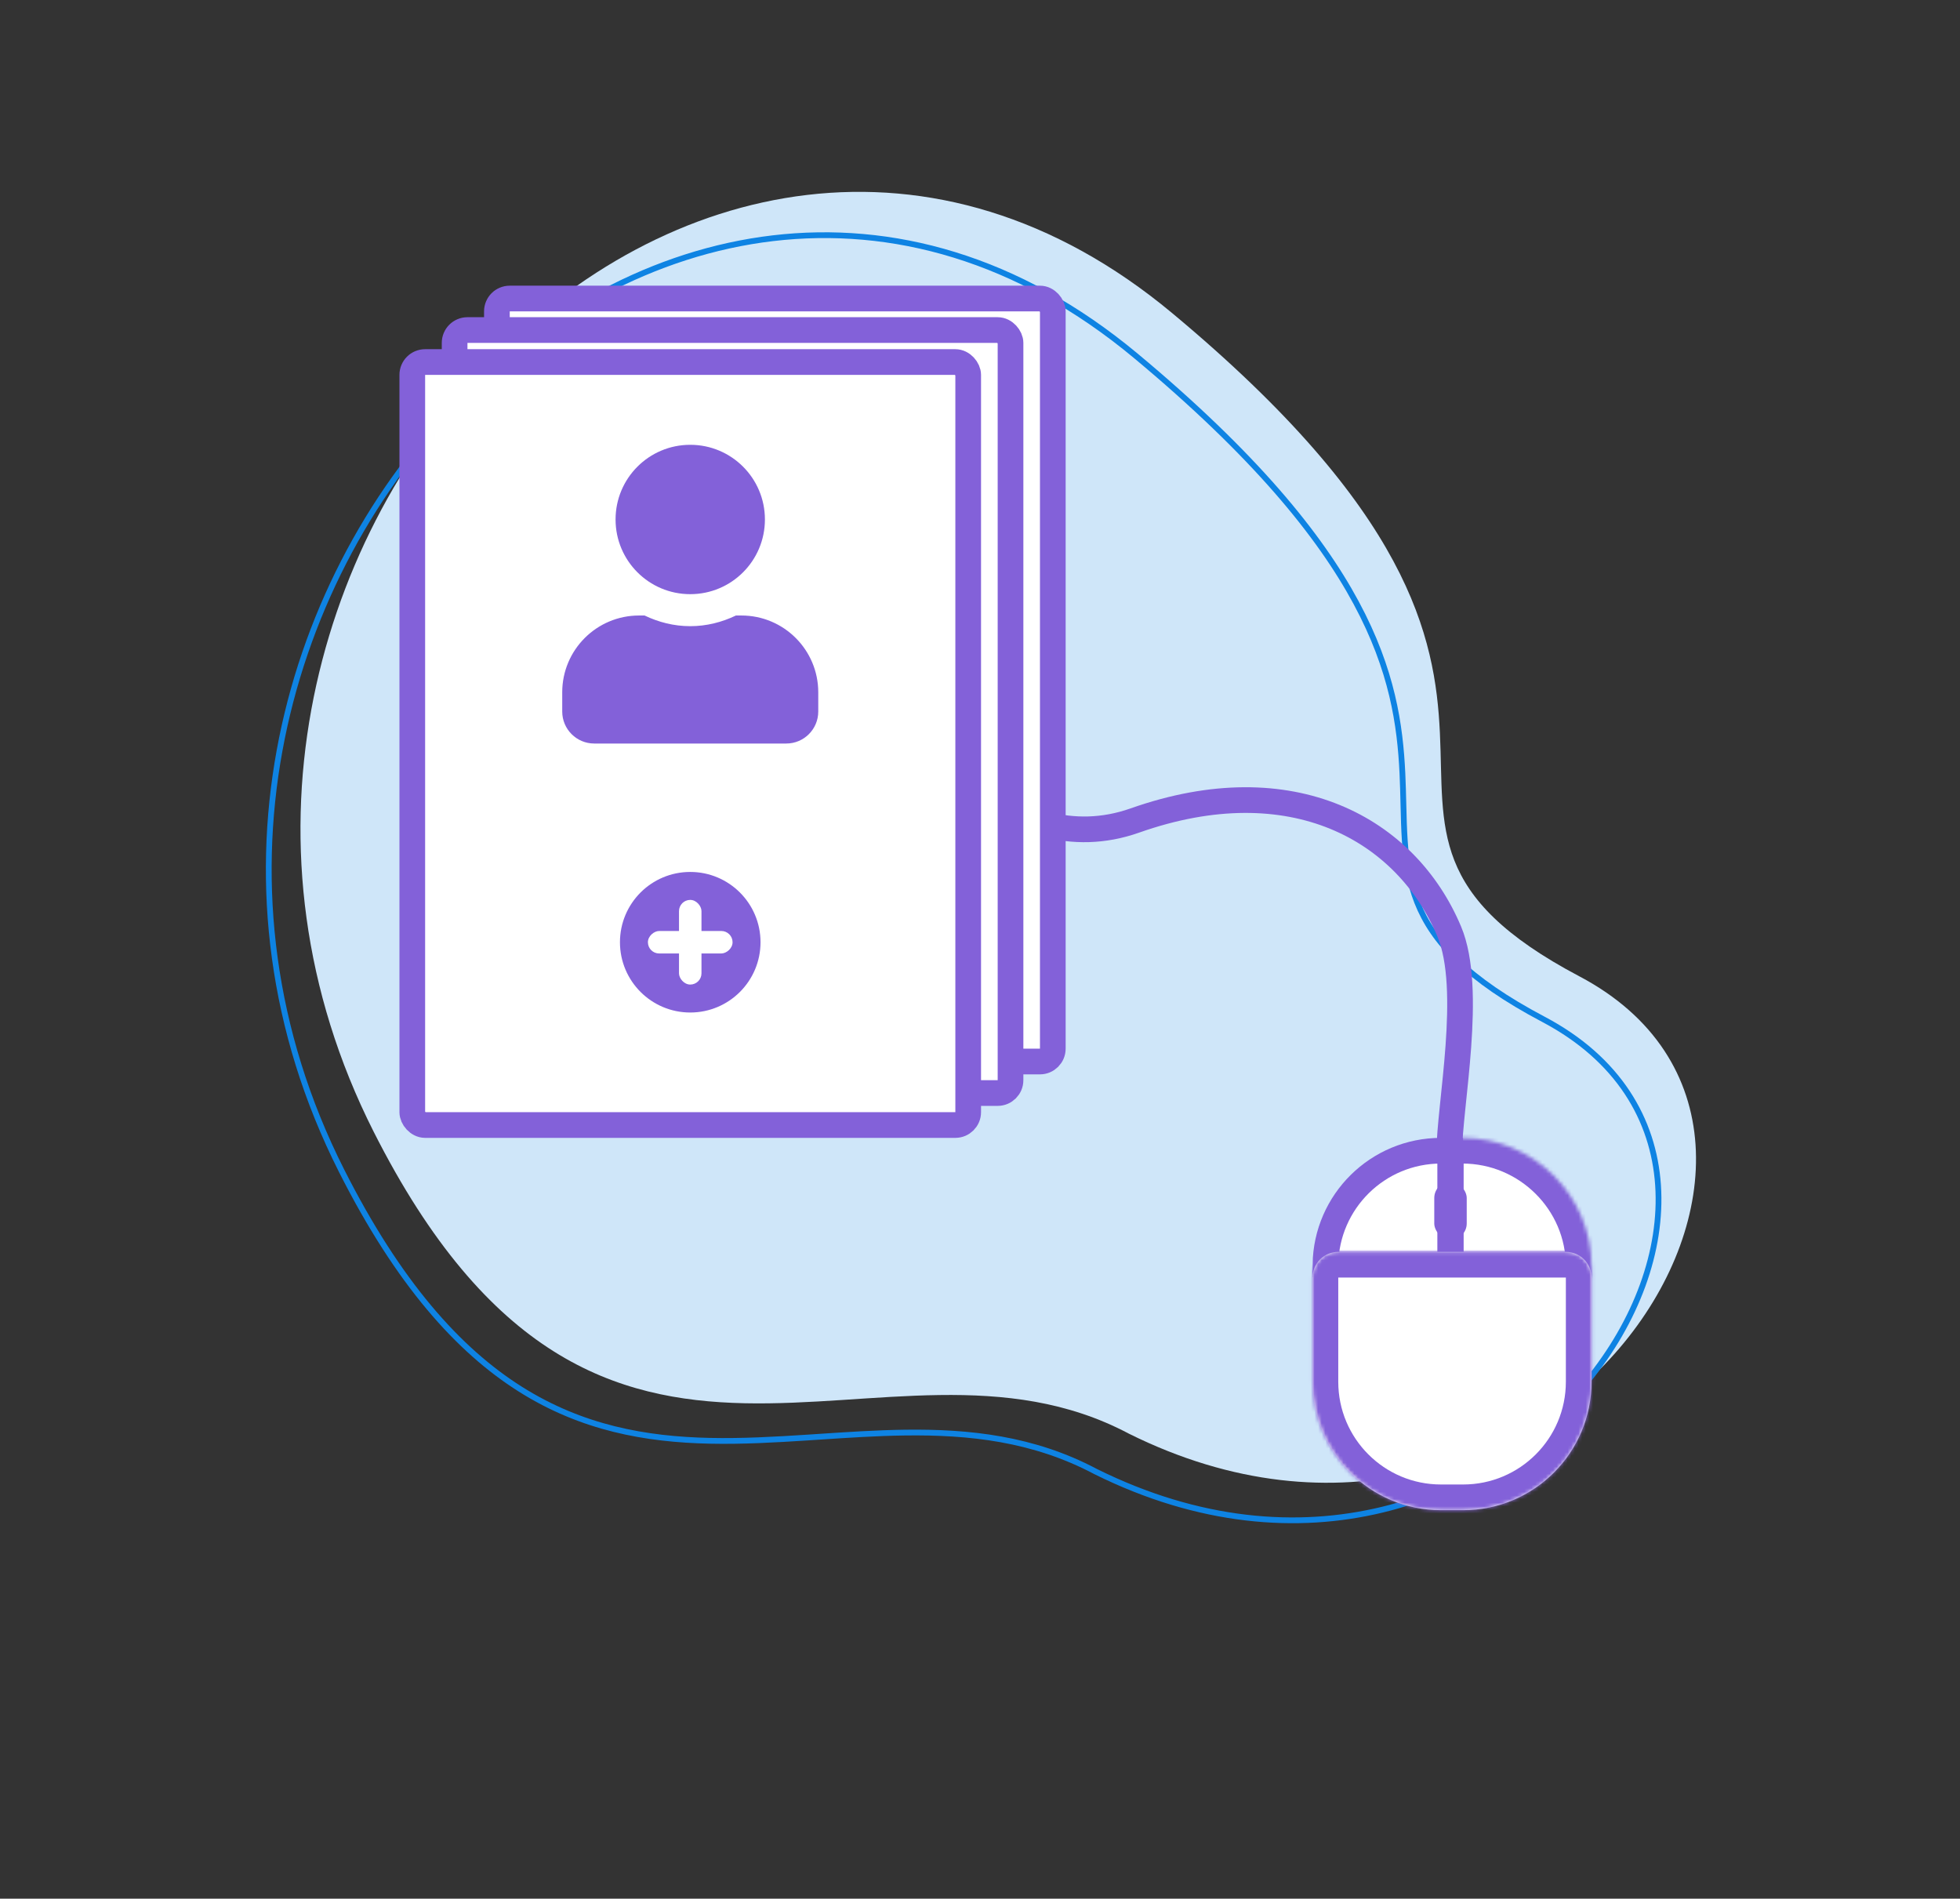
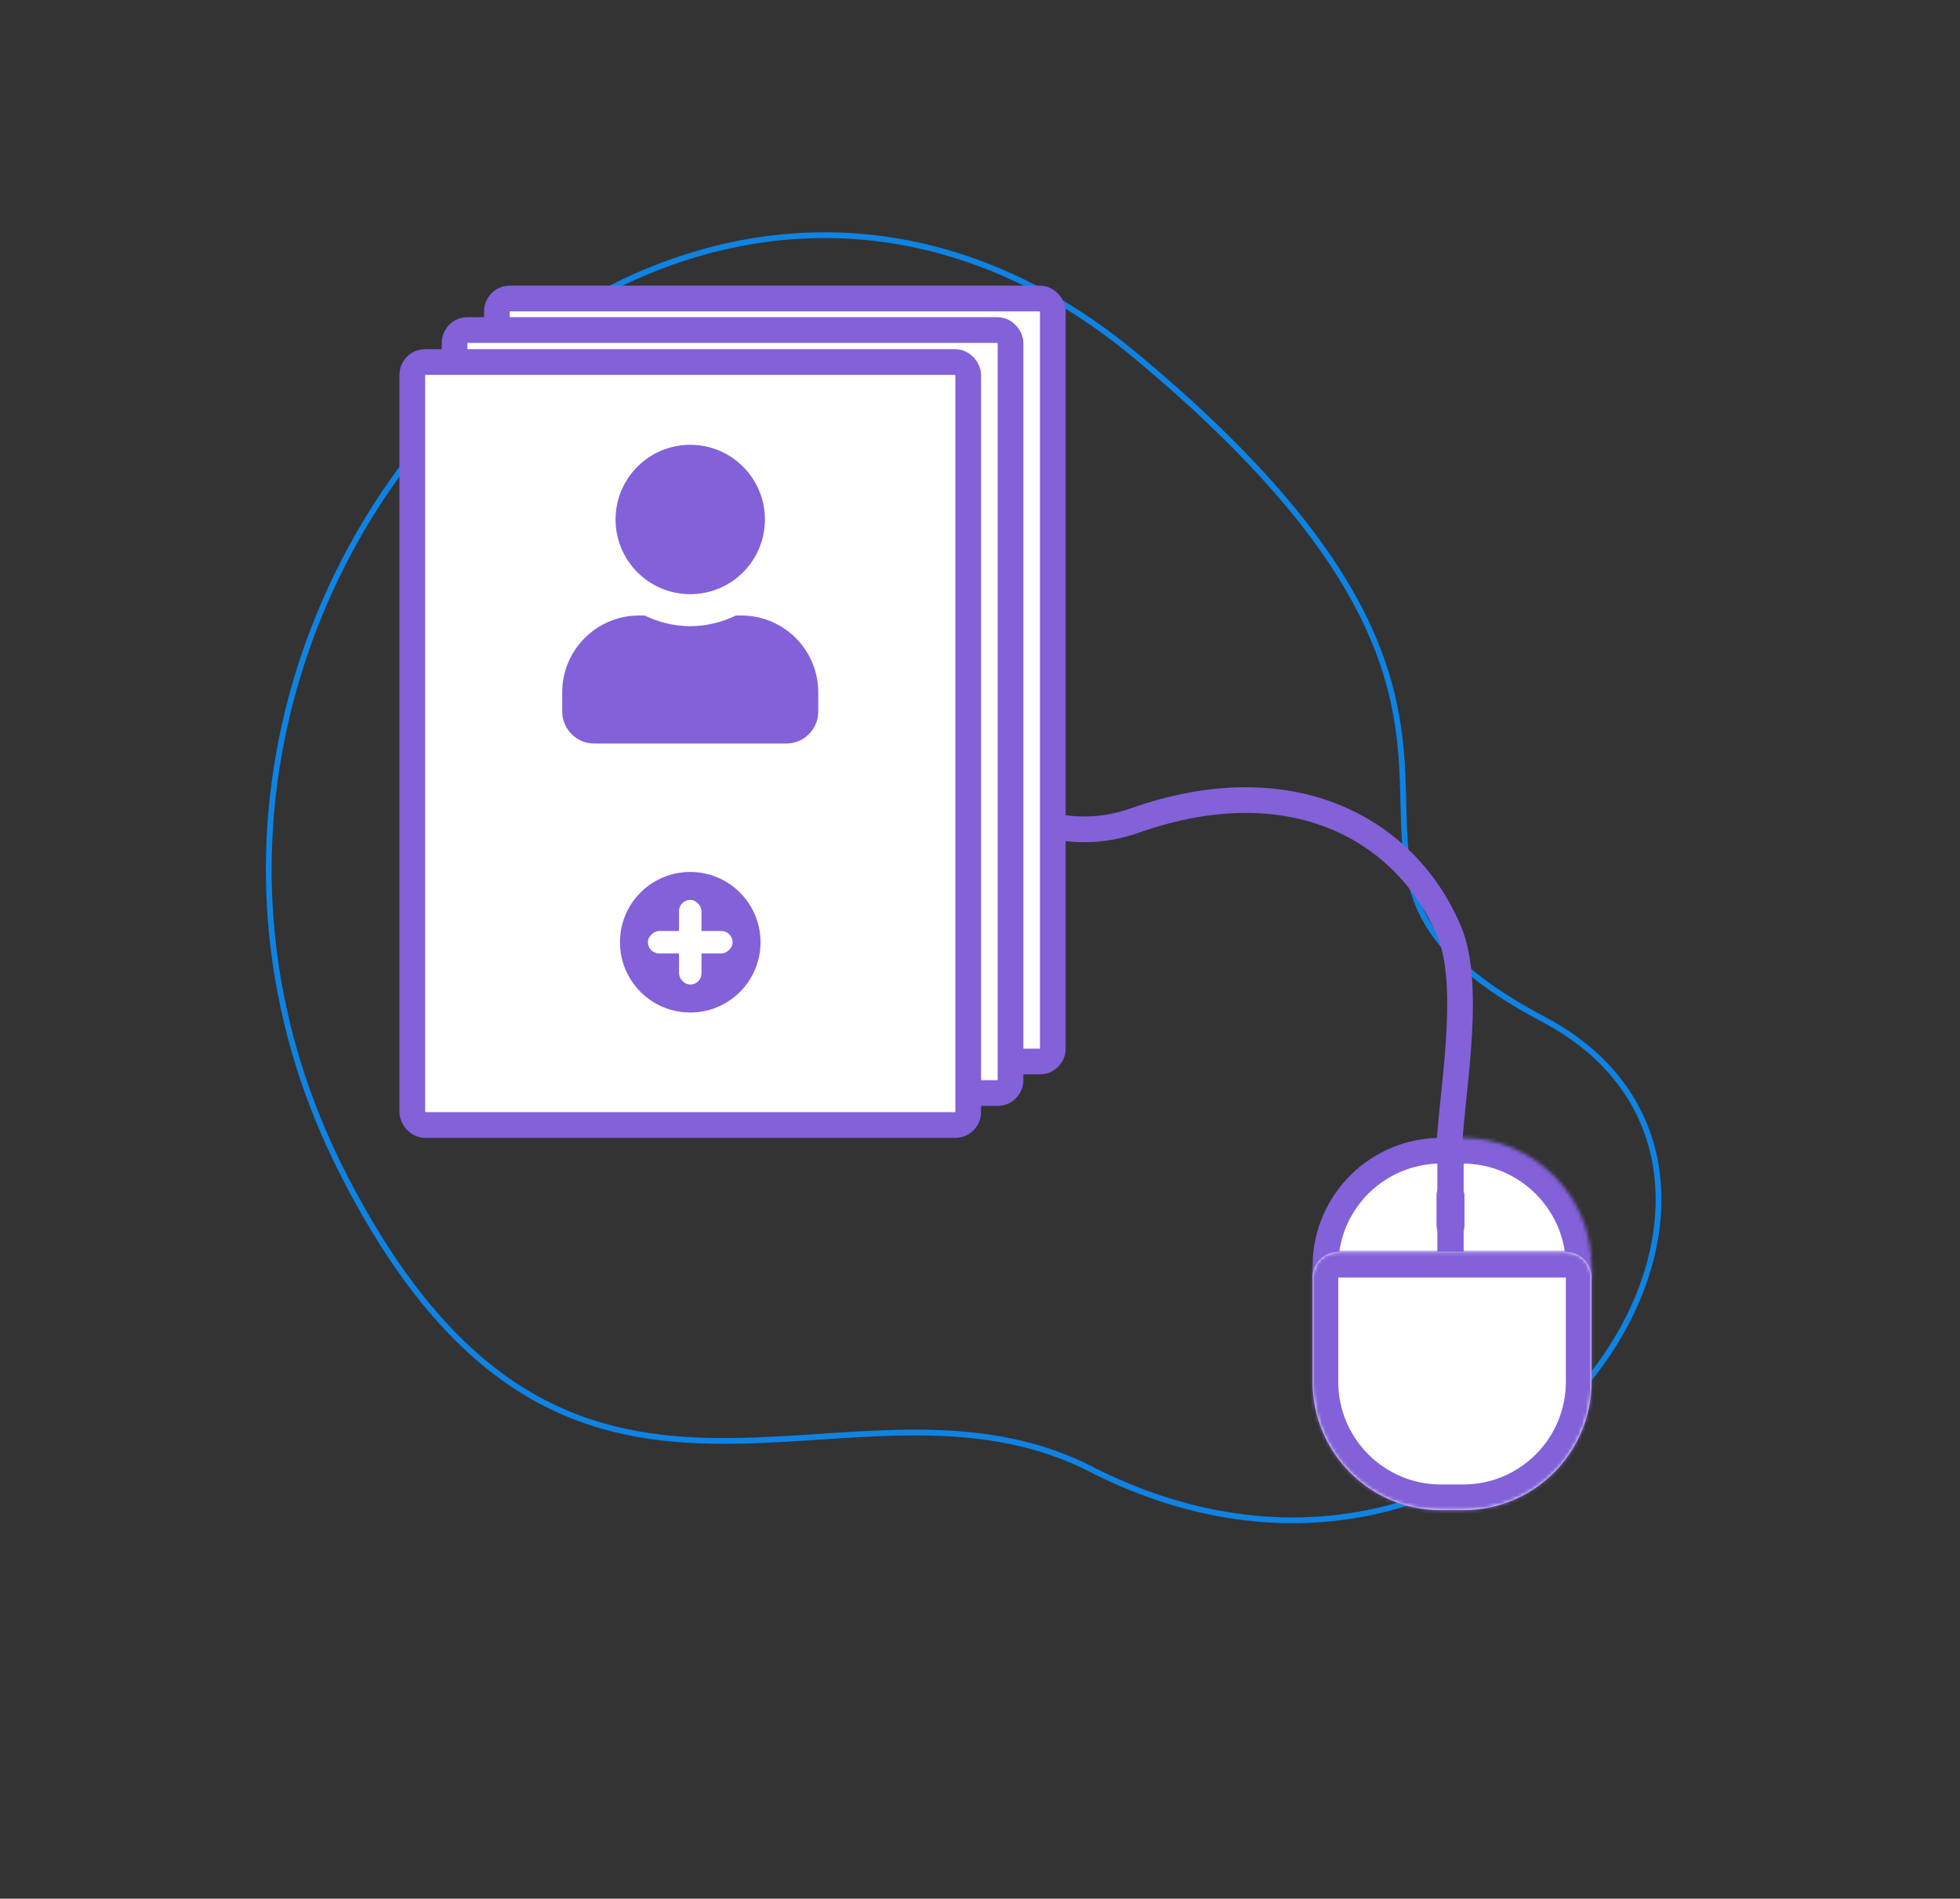
<svg xmlns="http://www.w3.org/2000/svg" width="542" height="525" viewBox="0 0 542 525" fill="none">
  <rect x="0" y="0" width="542" height="525" fill="#333333" stroke="none" />
-   <path d="M103.309 312.893C166.434 437.863 244.204 360.399 312.145 396.409C427.348 453.669 520.632 314.237 436.74 269.962C352.848 225.686 455.323 195.824 324.155 86.588C192.987 -22.648 24.402 156.68 103.309 312.893Z" fill="#CFE6F9" />
  <path d="M438.918 381.937C411.898 414.91 360.175 435.324 302.94 406.881C285.789 397.793 268.039 395.879 250.149 396.125C242.353 396.233 234.513 396.751 226.685 397.269C225.535 397.345 224.385 397.421 223.235 397.496C214.252 398.079 205.288 398.583 196.369 398.395C178.544 398.018 160.939 394.878 143.874 384.107C126.801 373.332 110.19 354.871 94.452 323.714C55.169 245.946 77.487 162.421 125.961 111.93C150.194 86.689 180.935 69.736 213.74 65.87C246.528 62.005 281.443 71.205 314.077 98.382C346.82 125.65 364.93 147.922 375.015 166.657C385.091 185.372 387.183 200.603 387.811 213.854C387.947 216.723 388.015 219.534 388.081 222.274C388.166 225.817 388.249 229.243 388.472 232.522C388.873 238.394 389.73 243.993 391.892 249.466C396.23 260.447 405.741 270.734 426.8 281.848C447.537 292.792 457.268 309.567 458.501 327.685C459.736 345.843 452.437 365.439 438.918 381.937Z" stroke="#0E83E3" stroke-width="1.595" />
  <mask id="path-3-inside-1_221_415" fill="white">
    <path d="M397.64 353.2L397.64 321.377C397.64 317.651 400.695 314.63 404.421 314.63C424.031 314.63 440.11 330.528 440.11 350.138L440.11 353.2L397.64 353.2Z" />
  </mask>
  <path d="M397.64 353.2L397.64 321.377C397.64 317.651 400.695 314.63 404.421 314.63C424.031 314.63 440.11 330.528 440.11 350.138L440.11 353.2L397.64 353.2Z" fill="white" stroke="#8361D9" stroke-width="14.203" mask="url(#path-3-inside-1_221_415)" />
  <path d="M401.023 349.65L401.023 318.181L398.478 318.181C380.991 318.181 366.785 332.226 366.524 349.65L401.023 349.65Z" fill="white" stroke="#8361D9" stroke-width="7.102" />
  <mask id="path-5-inside-2_221_415" fill="white">
    <path fill-rule="evenodd" clip-rule="evenodd" d="M401.54 346.157L370.071 346.157C366.149 346.157 362.97 349.337 362.97 353.259V382.069C362.97 401.679 378.867 417.577 398.478 417.577H401.54H404.603C424.213 417.577 440.11 401.679 440.11 382.069V353.259C440.11 349.337 436.931 346.157 433.009 346.157L401.54 346.157Z" />
  </mask>
  <path fill-rule="evenodd" clip-rule="evenodd" d="M401.54 346.157L370.071 346.157C366.149 346.157 362.97 349.337 362.97 353.259V382.069C362.97 401.679 378.867 417.577 398.478 417.577H401.54H404.603C424.213 417.577 440.11 401.679 440.11 382.069V353.259C440.11 349.337 436.931 346.157 433.009 346.157L401.54 346.157Z" fill="white" />
  <path d="M370.071 346.157L370.071 339.056H370.071V346.157ZM401.54 346.157V339.056V346.157ZM404.603 417.577L404.603 410.475H404.603V417.577ZM440.11 382.069L447.212 382.069V382.069H440.11ZM433.009 346.157V353.259V346.157ZM370.071 353.259L401.54 353.259V339.056L370.071 339.056L370.071 353.259ZM370.071 353.259V353.259V339.056C362.227 339.056 355.868 345.415 355.868 353.259H370.071ZM370.071 382.069V353.259H355.868V382.069H370.071ZM398.478 410.475C382.789 410.475 370.071 397.757 370.071 382.069H355.868C355.868 405.601 374.945 424.678 398.478 424.678V410.475ZM401.54 410.475H398.478V424.678H401.54V410.475ZM401.54 424.678H404.603V410.475H401.54V424.678ZM404.603 424.678C428.135 424.678 447.212 405.601 447.212 382.069L433.009 382.069C433.009 397.757 420.291 410.475 404.603 410.475L404.603 424.678ZM447.212 382.069V353.259H433.009V382.069H447.212ZM447.212 353.259C447.212 345.415 440.853 339.056 433.009 339.056V353.259V353.259H447.212ZM433.009 339.056L401.54 339.056V353.259L433.009 353.259V339.056Z" fill="#8361D9" mask="url(#path-5-inside-2_221_415)" />
  <rect x="397.241" y="326.765" width="7.731" height="16.035" rx="3.865" fill="#8361D9" />
-   <rect x="396.619" y="326.765" width="8.975" height="16.035" rx="4.487" fill="#8361D9" />
  <path d="M400.759 318.938C400.759 305.726 407.489 273.6 400.759 257.567C388.899 229.311 357.287 211.538 313.815 226.881C279.038 239.155 249.886 202.161 239.658 182.13" stroke="#8361D9" stroke-width="7.102" stroke-linecap="round" stroke-linejoin="round" />
  <rect x="137.407" y="82.545" width="153.725" height="210.975" rx="3.551" fill="white" stroke="#8361D9" stroke-width="7.102" />
  <rect x="125.715" y="91.26" width="153.725" height="210.975" rx="3.551" fill="white" stroke="#8361D9" stroke-width="7.102" />
  <rect x="114.01" y="100.105" width="153.725" height="210.975" rx="3.551" fill="white" stroke="#8361D9" stroke-width="7.102" />
  <path d="M211.523 143.642C211.523 155.055 202.285 164.292 190.873 164.292C179.46 164.292 170.223 155.055 170.223 143.642C170.223 132.229 179.46 122.992 190.873 122.992C202.285 122.992 211.523 132.229 211.523 143.642Z" fill="#8361D9" />
  <path d="M203.502 170.192H205.033C216.759 170.192 226.273 179.706 226.273 191.432V196.742C226.273 201.628 222.308 205.592 217.423 205.592H164.323C159.437 205.592 155.473 201.628 155.473 196.742V191.432C155.473 179.706 164.986 170.192 176.713 170.192H178.243C182.096 172.036 186.337 173.142 190.873 173.142C195.408 173.142 199.667 172.036 203.502 170.192Z" fill="#8361D9" />
  <circle cx="190.872" cy="260.534" r="19.435" fill="#8361D9" />
  <rect x="187.764" y="248.83" width="6.218" height="23.409" rx="3.109" fill="white" />
  <rect x="202.577" y="257.426" width="6.218" height="23.409" rx="3.109" transform="rotate(90 202.577 257.426)" fill="white" />
</svg>